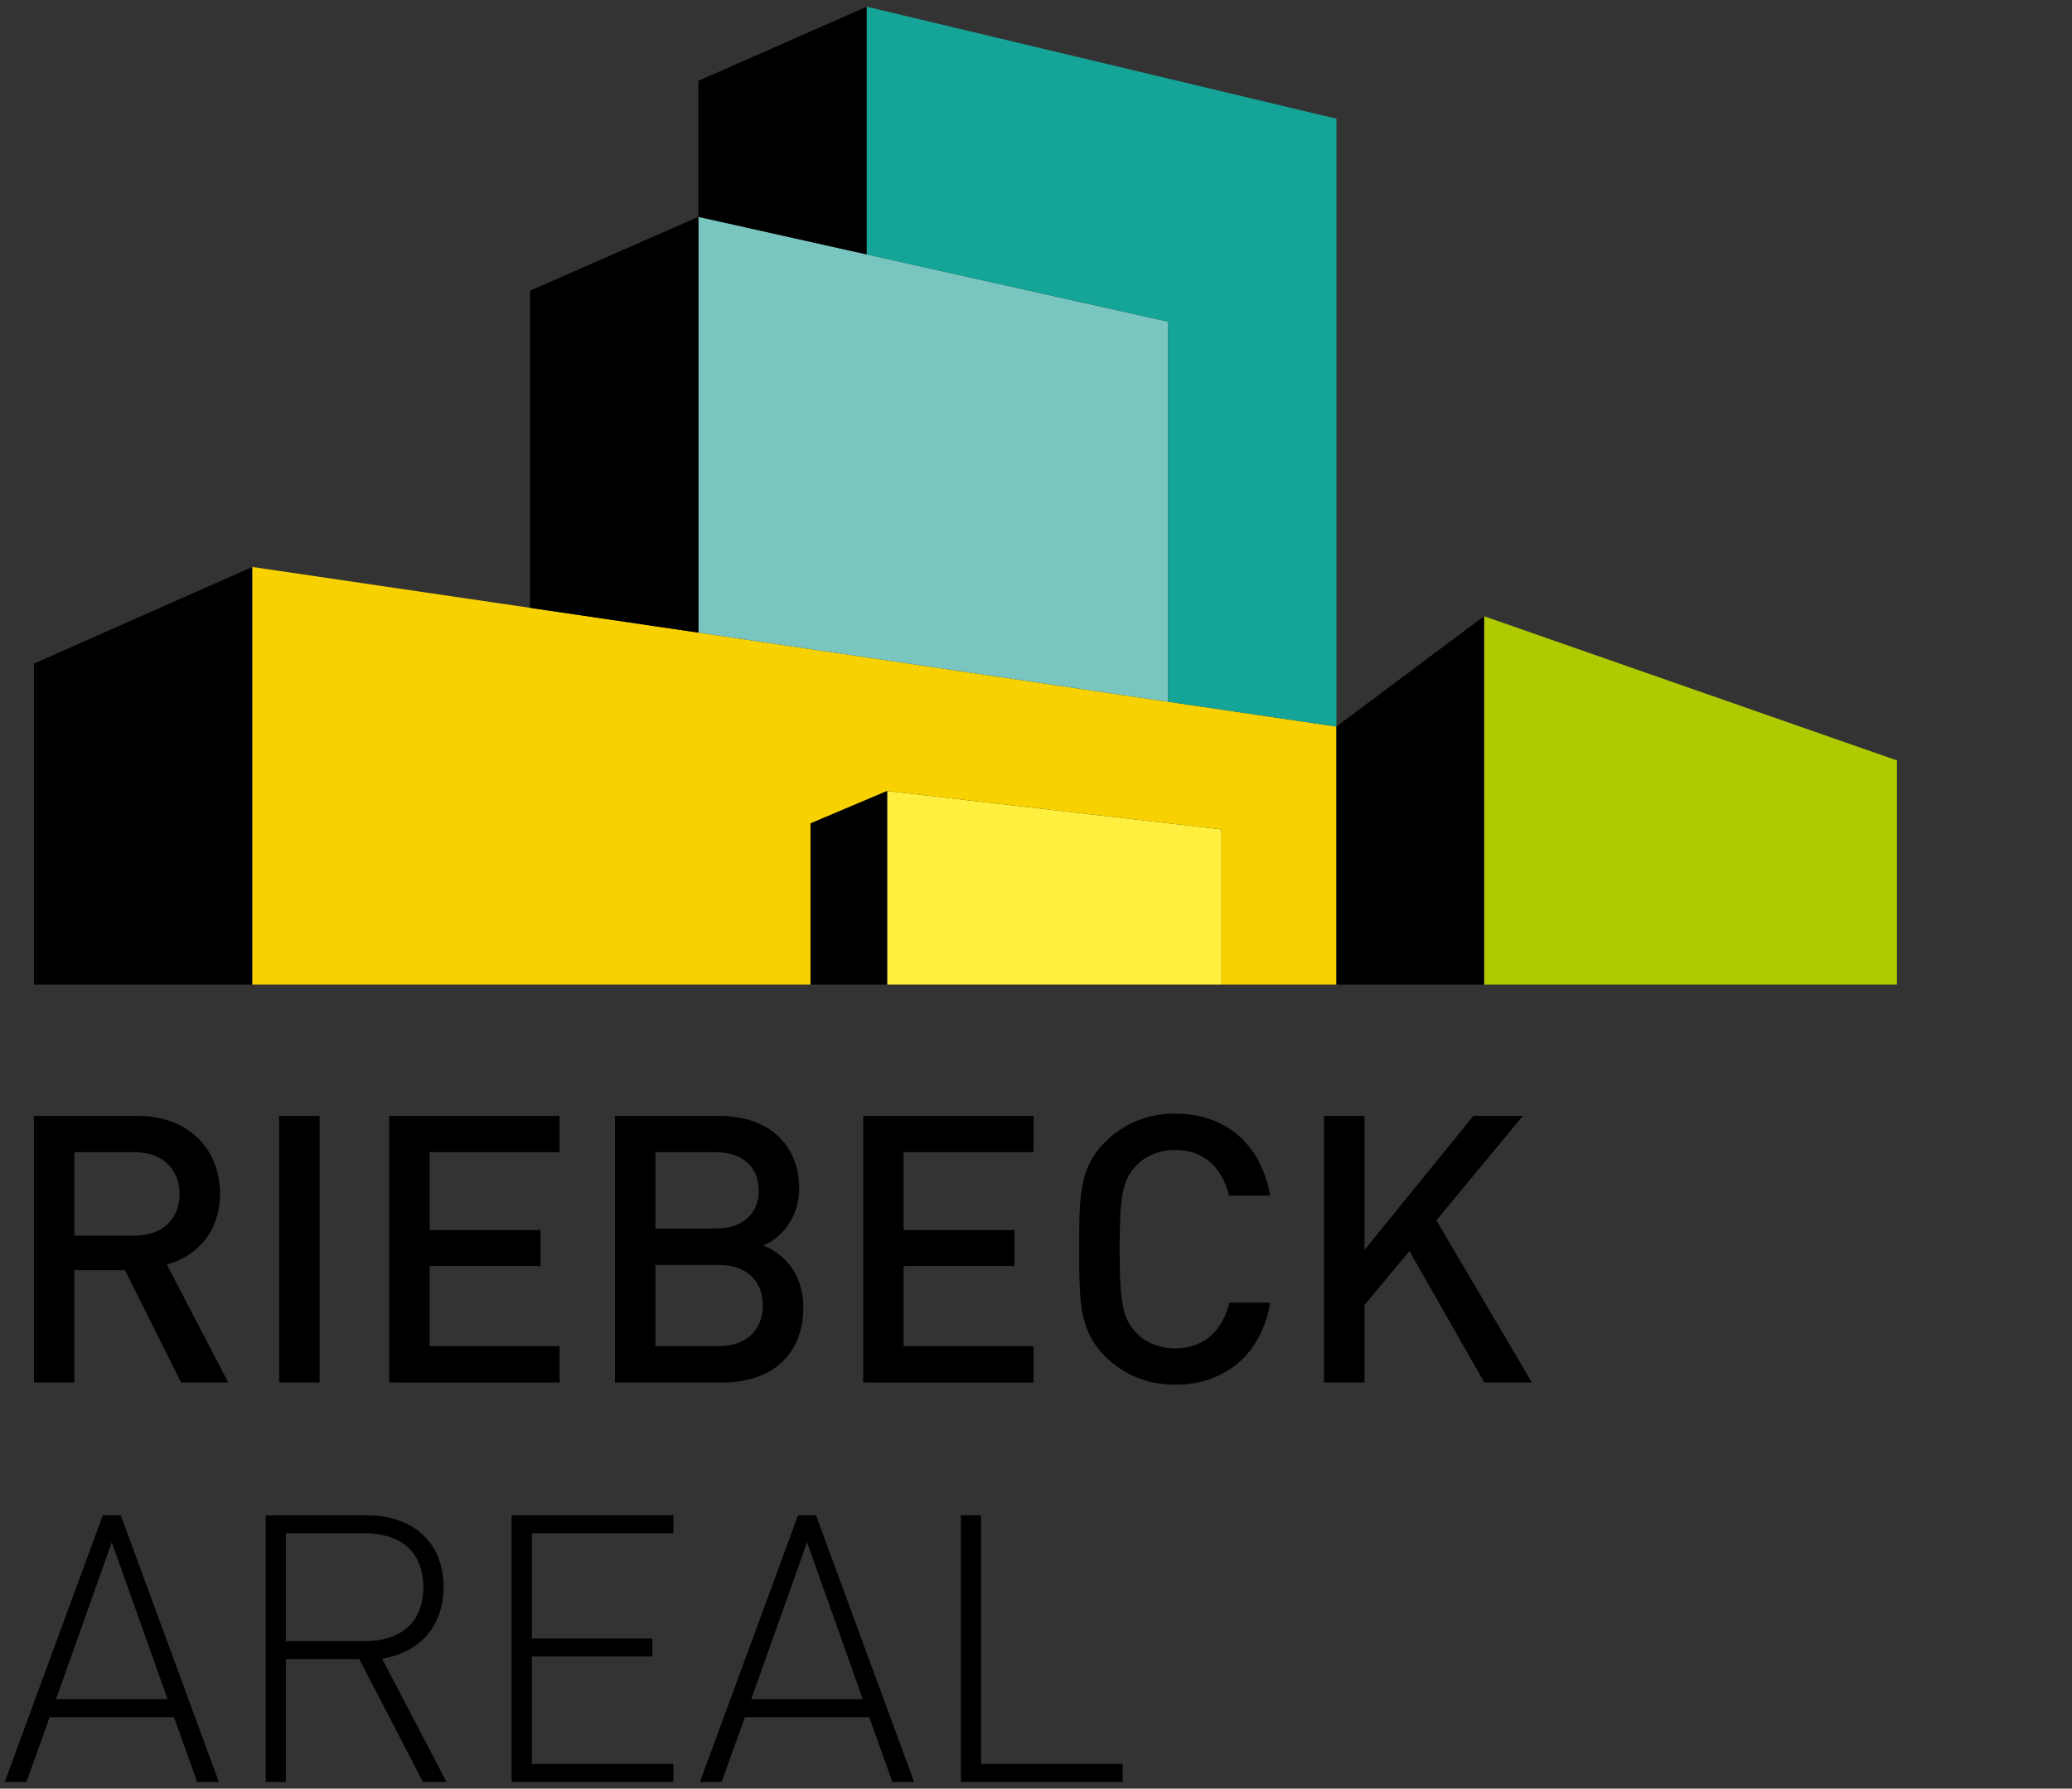
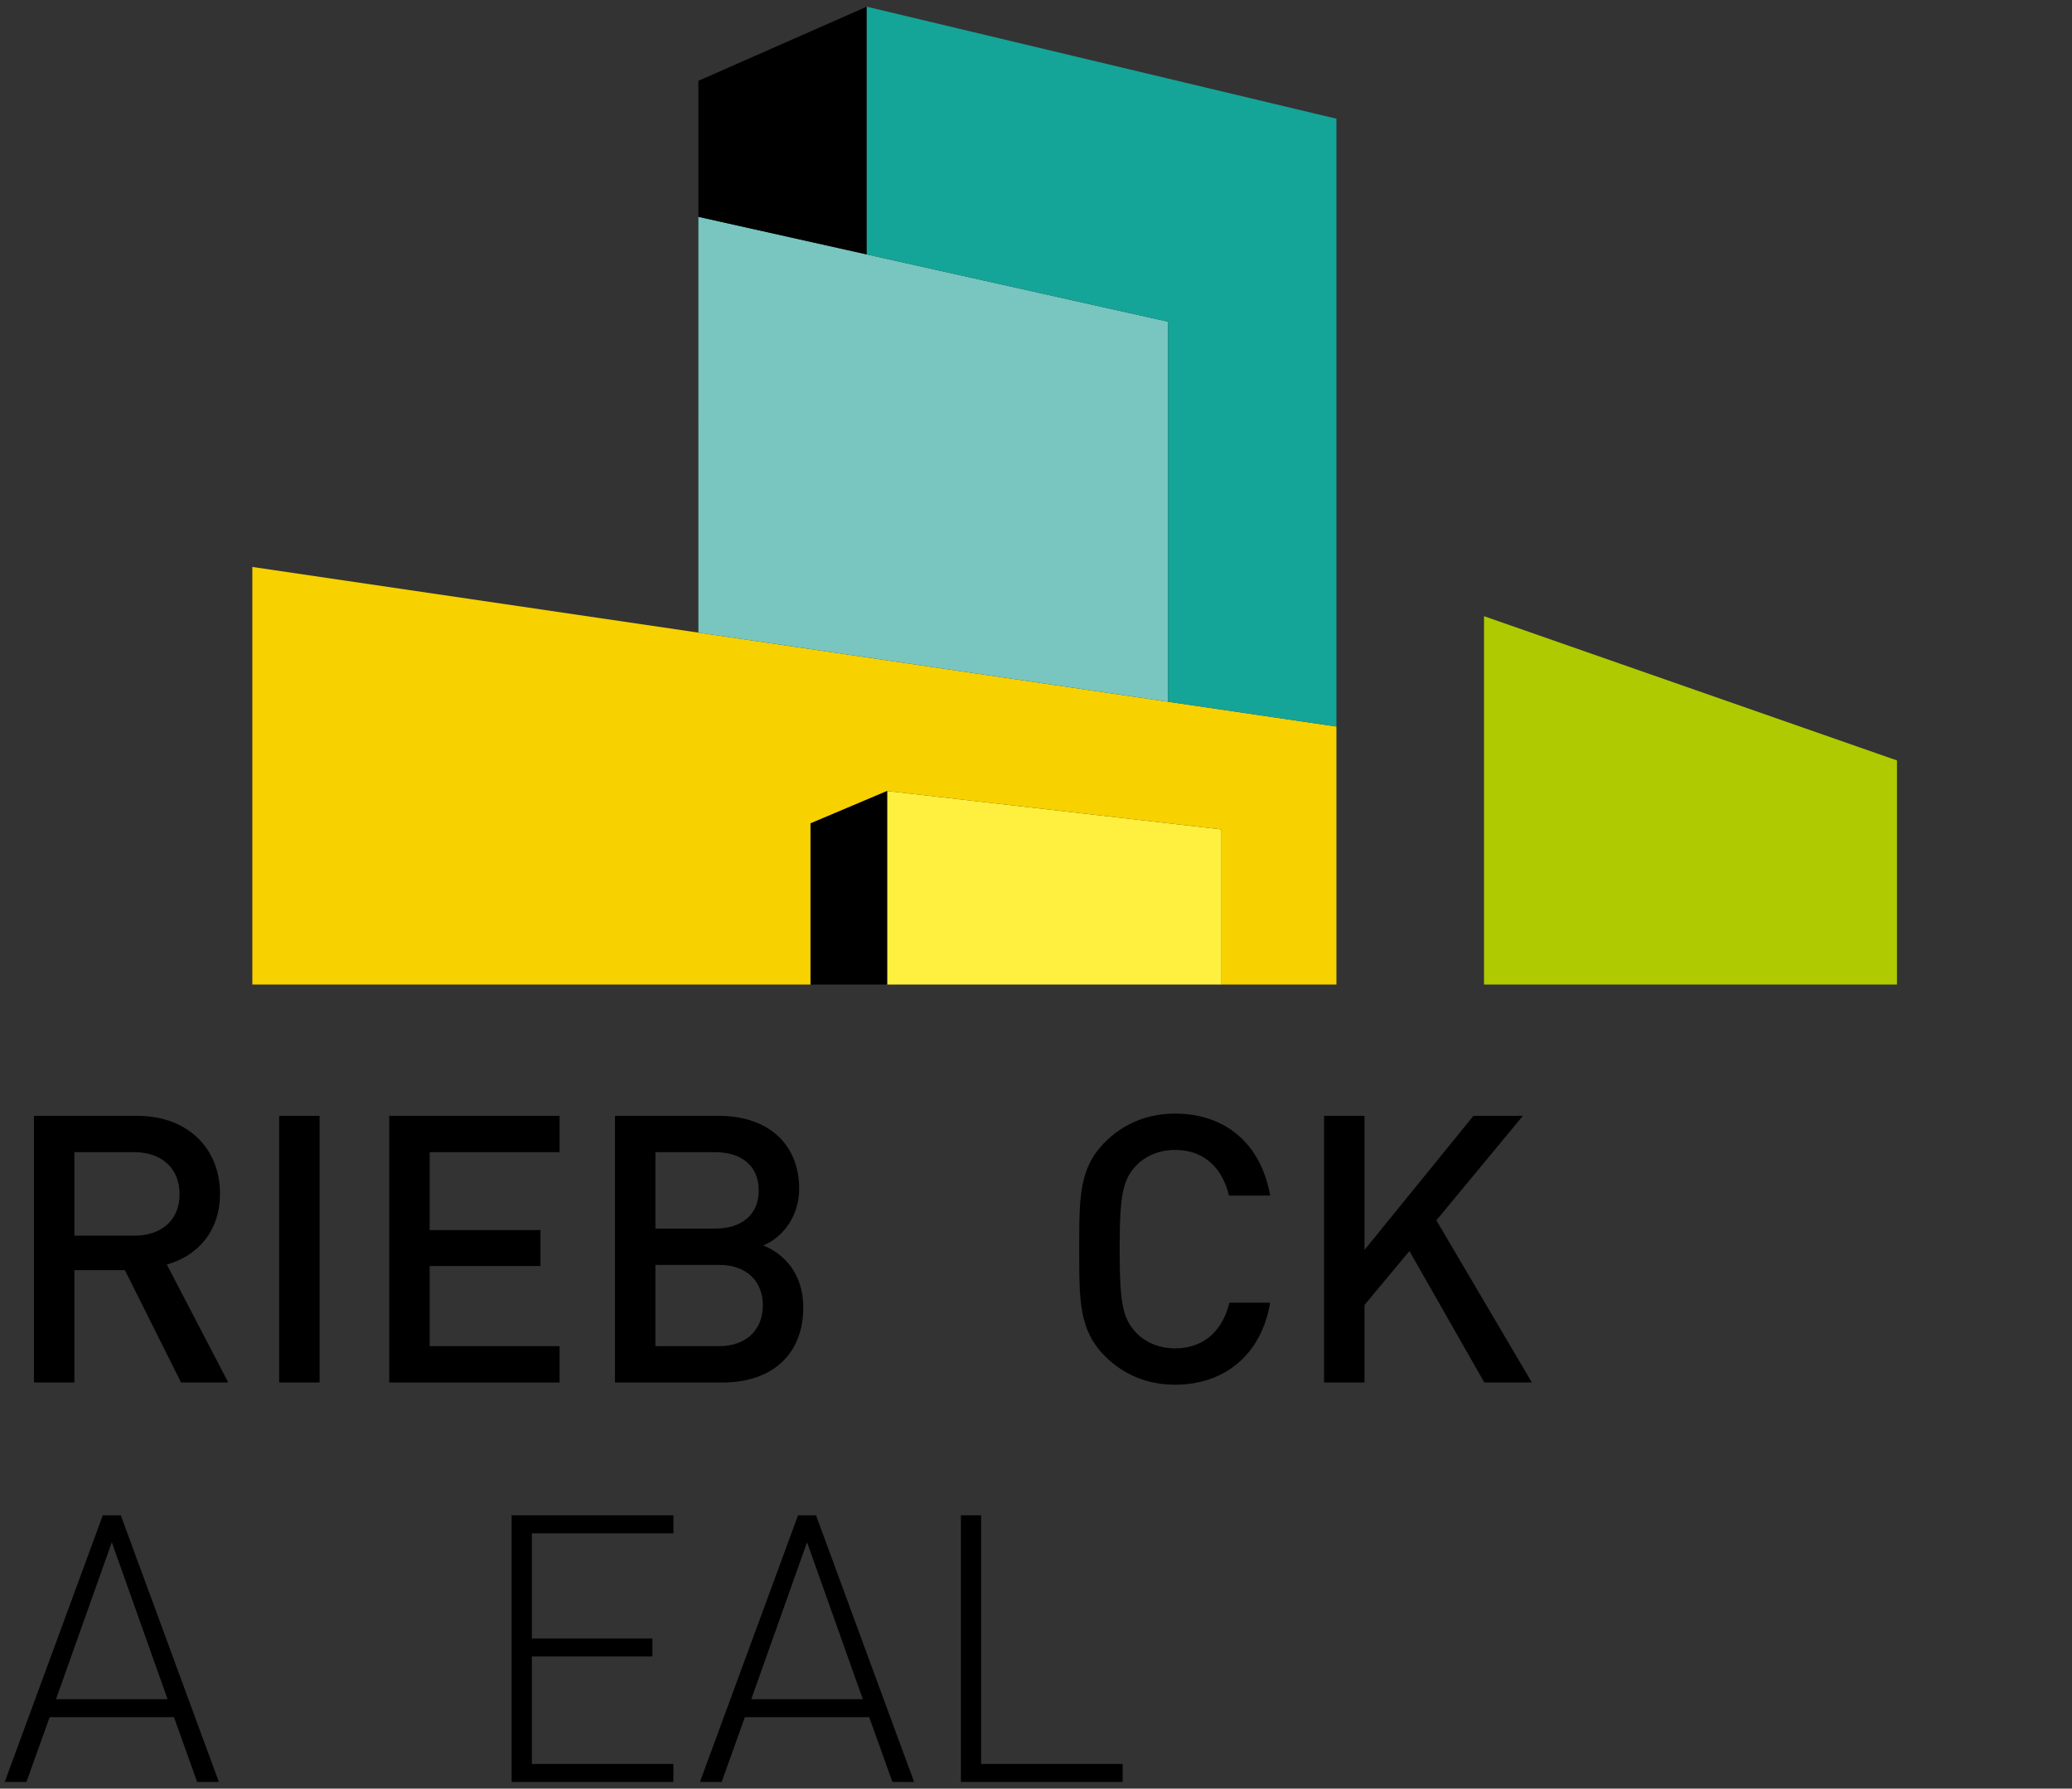
<svg xmlns="http://www.w3.org/2000/svg" version="1.1" id="Ebene_1" x="0px" y="0px" width="438px" height="378px" viewBox="0 0 438 378" enable-background="new 0 0 438 378" xml:space="preserve">
  <rect x="0" y="0" width="438" height="378" fill="#333333" stroke="none" />
  <path d="M38.275,292.169l-11.872-23.742H15.72v23.742H7.173V235.82h21.843c10.684,0,17.49,6.886,17.49,16.462  c0,8.071-4.907,13.217-11.238,14.958l12.979,24.929H38.275z M28.383,243.497H15.72v17.647h12.663c5.698,0,9.576-3.244,9.576-8.783  C37.959,246.82,34.081,243.497,28.383,243.497z" />
  <path d="M59.011,292.169V235.82h8.547v56.349H59.011z" />
  <path d="M82.278,292.169V235.82h36.009v7.677H90.825v16.462h23.426v7.598H90.825v16.938h27.462v7.676L82.278,292.169L82.278,292.169  z" />
  <path d="M152.793,292.169H130V235.82h21.922c10.447,0,17.015,5.937,17.015,15.433c0,6.095-3.799,10.447-7.598,11.951  c4.353,1.739,8.468,5.937,8.468,13.058C169.809,286.63,162.765,292.169,152.793,292.169z M151.21,243.497h-12.663v16.146h12.663  c5.46,0,9.181-2.849,9.181-8.072C160.391,246.348,156.671,243.497,151.21,243.497z M152.002,267.318h-13.455v17.175h13.455  c5.935,0,9.259-3.642,9.259-8.627C161.261,270.88,157.937,267.318,152.002,267.318z" />
-   <path d="M182.471,292.169V235.82h36.009v7.677h-27.462v16.462h23.427v7.598h-23.427v16.938h27.462v7.676L182.471,292.169  L182.471,292.169z" />
  <path d="M248.396,292.645c-5.856,0-10.922-2.138-14.799-6.015c-5.541-5.541-5.461-11.792-5.461-22.635s-0.08-17.095,5.461-22.636  c3.877-3.877,8.941-6.014,14.799-6.014c10.367,0,18.123,6.094,20.103,17.331h-8.706c-1.346-5.698-5.145-9.655-11.396-9.655  c-3.323,0-6.33,1.268-8.31,3.402c-2.771,3.008-3.403,6.253-3.403,17.57c0,11.316,0.633,14.562,3.403,17.568  c1.979,2.139,4.985,3.403,8.31,3.403c6.252,0,10.131-3.957,11.477-9.655h8.627C266.6,286.55,258.605,292.645,248.396,292.645z" />
  <path d="M313.768,292.169l-15.828-27.778l-9.498,11.396v16.382h-8.547V235.82h8.547v28.332l23.029-28.332h10.447l-18.281,22.08  l20.182,34.269H313.768L313.768,292.169z" />
  <path d="M36.772,362.896H10.497L5.59,376.586H1l20.734-56.348h3.799l20.735,56.348h-4.59L36.772,362.896z M11.842,359.098h23.584  l-11.792-33.161L11.842,359.098z" />
-   <path d="M75.947,350.63H60.435v25.957h-4.274v-56.348h21.448c9.181,0,16.145,5.303,16.145,15.114c0,8.47-5.065,13.852-12.979,15.195  l13.613,26.037H89.4L75.947,350.63z M77.055,324.038h-16.62v22.793h16.62c7.281,0,12.425-3.562,12.425-11.396  C89.48,327.599,84.335,324.038,77.055,324.038z" />
  <path d="M108.157,320.239h34.189v3.799H112.43v22.238h25.484v3.799H112.43v22.714h29.917v3.798h-34.189L108.157,320.239  L108.157,320.239z" />
  <path d="M183.738,362.896h-26.276l-4.907,13.689h-4.59l20.734-56.348h3.799l20.736,56.348h-4.59L183.738,362.896z M158.808,359.098  h23.583l-11.791-33.16L158.808,359.098z" />
  <path d="M203.126,320.239h4.274v52.55h29.914v3.798h-34.188V320.239z" />
  <polygon fill="#AFCA00" points="401,160.708 313.708,130.224 313.709,208.064 401,208.064 " />
-   <polygon points="53.34,208.064 7.173,208.064 7.173,140.245 53.34,119.818 " />
  <polygon fill="#FFF040" points="258.206,208.064 187.529,208.064 187.529,167.166 258.206,175.279 " />
  <polygon fill="#F7D100" points="53.34,119.818 53.34,208.064 171.336,208.064 171.336,174.015 187.529,167.171 187.529,167.166   258.206,175.279 258.206,208.064 282.508,208.064 282.508,153.546 " />
  <polygon points="171.336,208.064 187.529,208.064 187.529,167.171 171.336,174.015 " />
-   <polygon points="313.709,208.064 313.708,130.224 282.507,153.546 282.508,153.546 282.508,208.064 " />
  <polygon fill="#78C6BF" points="246.922,148.309 246.921,67.989 147.635,45.824 147.636,133.696 " />
-   <polygon points="147.636,133.696 147.635,45.824 112.047,61.44 112.046,128.458 " />
  <polygon points="183.223,1.413 147.635,17.078 147.635,45.824 183.223,53.769 " />
  <polygon fill="#15A498" points="183.223,1.413 183.223,53.769 246.921,67.989 246.922,148.309 282.508,153.546 282.508,25.089 " />
</svg>